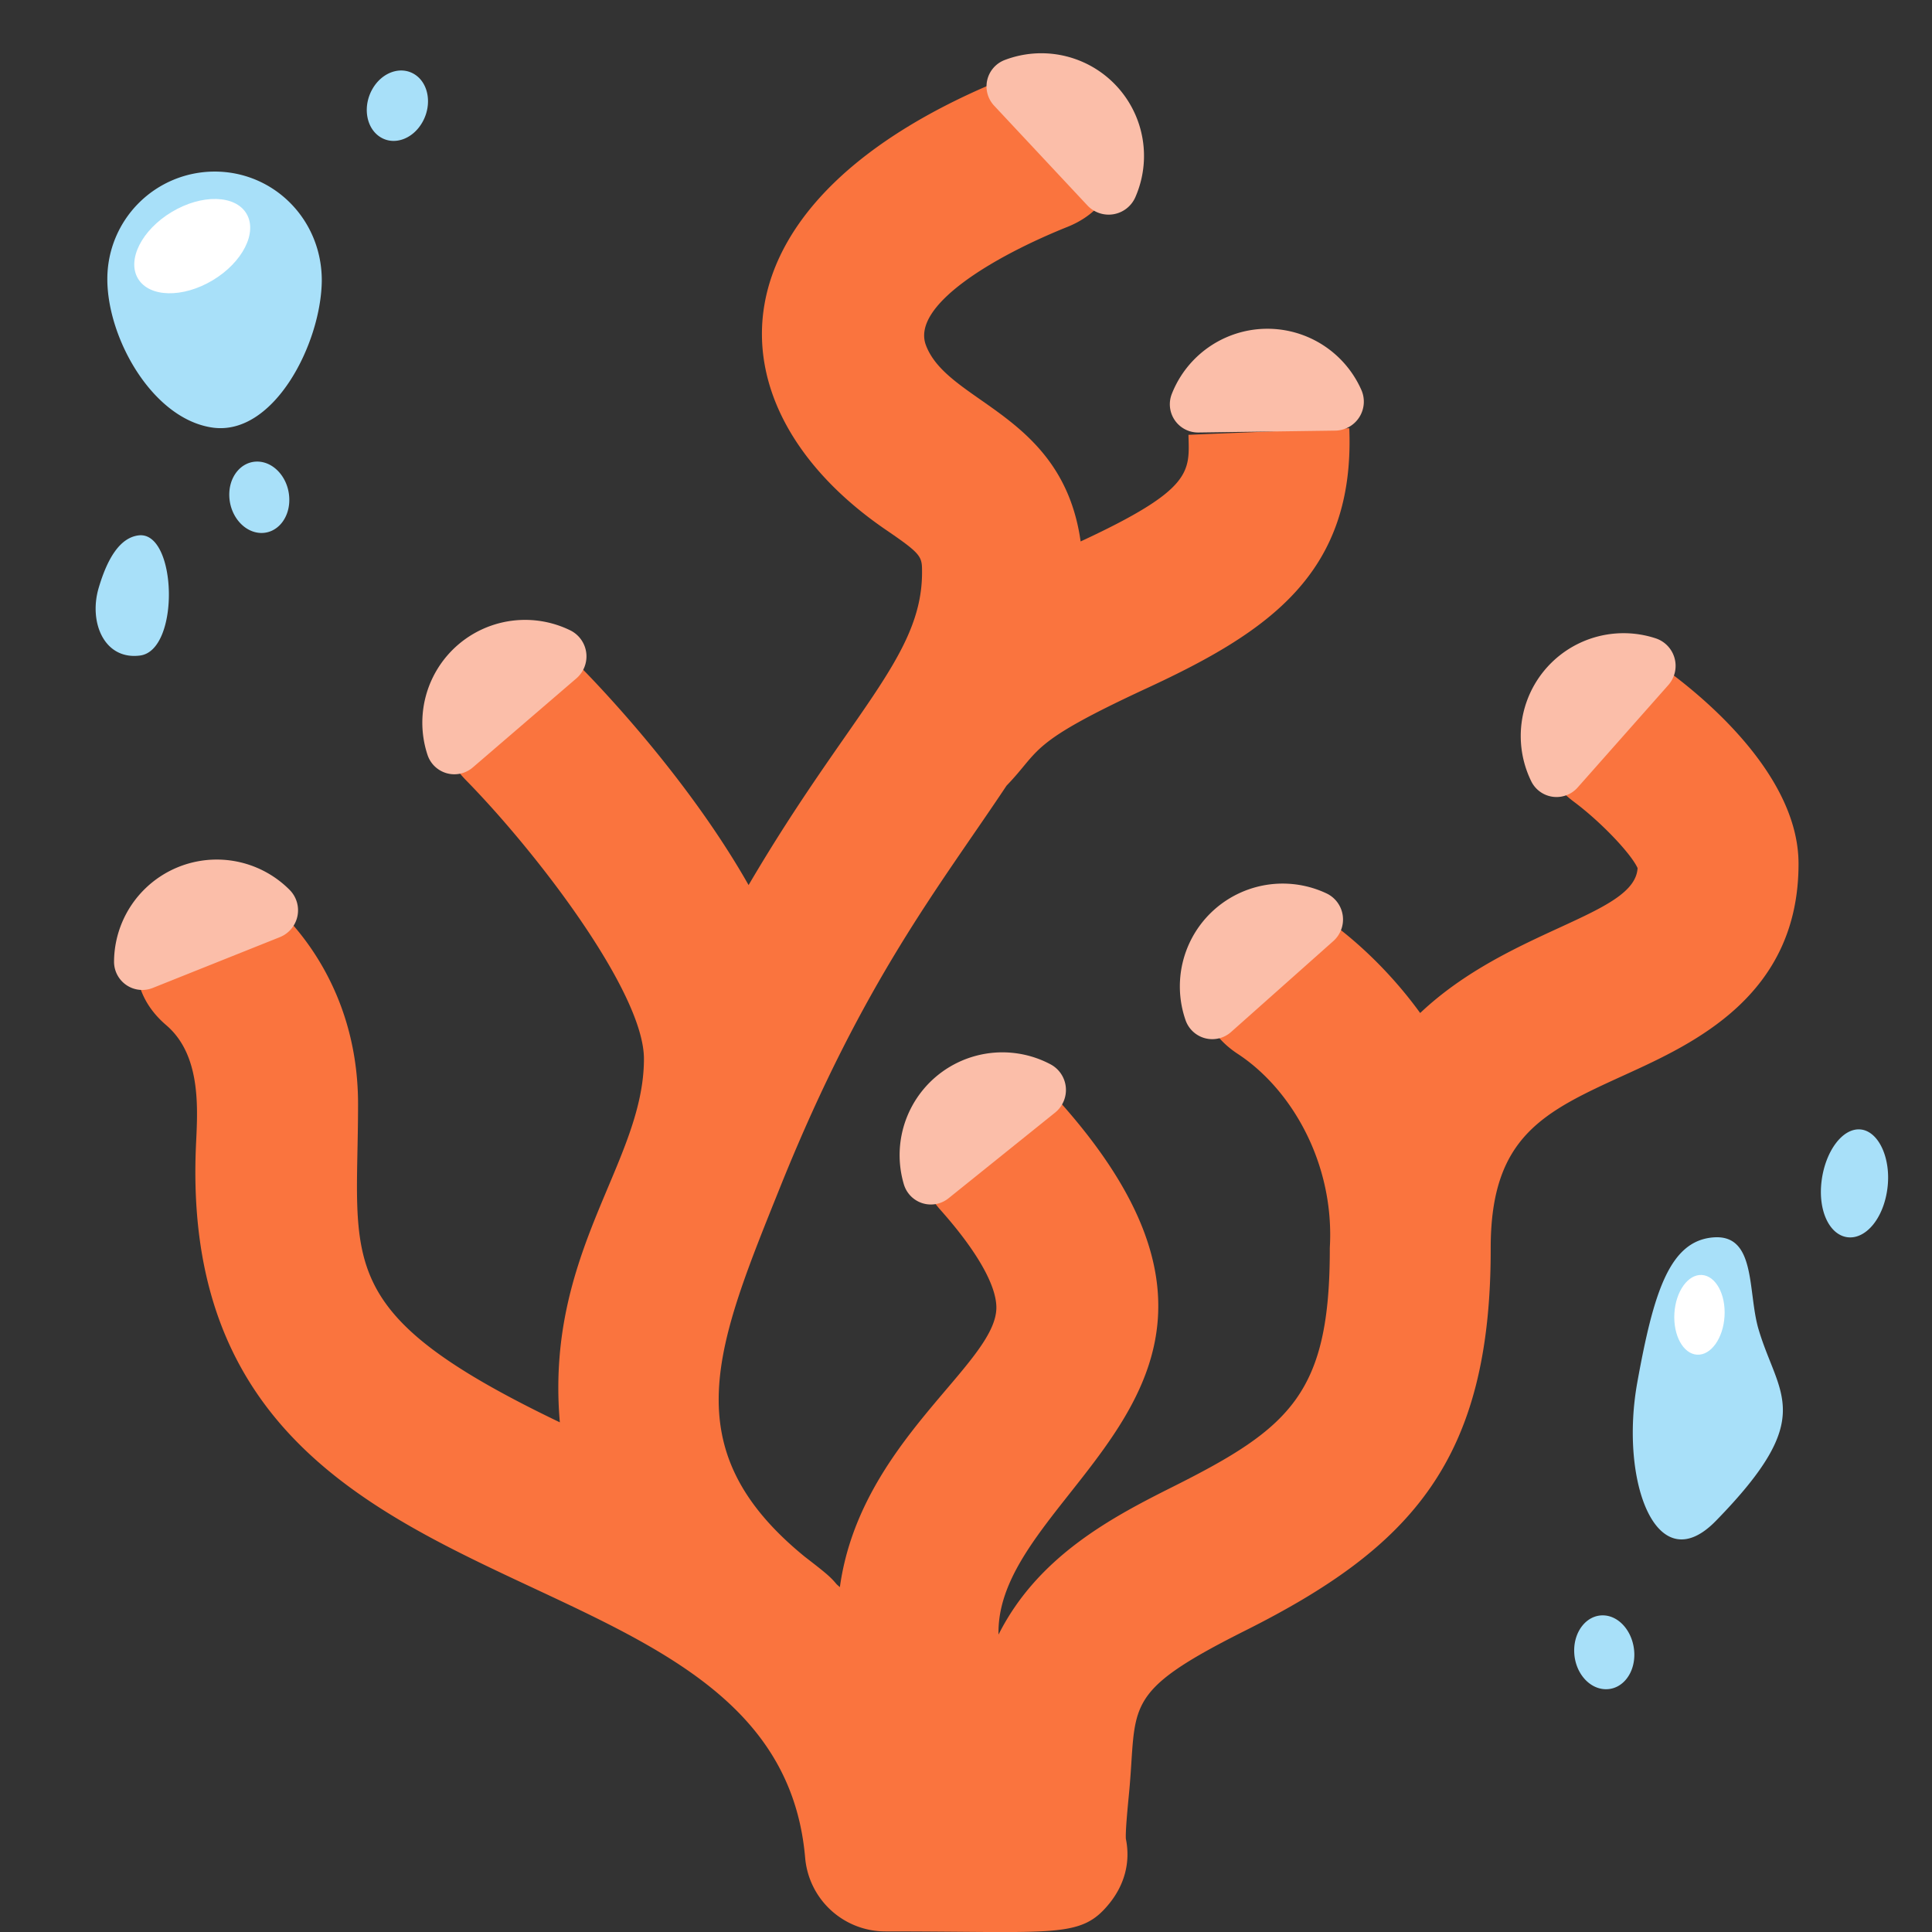
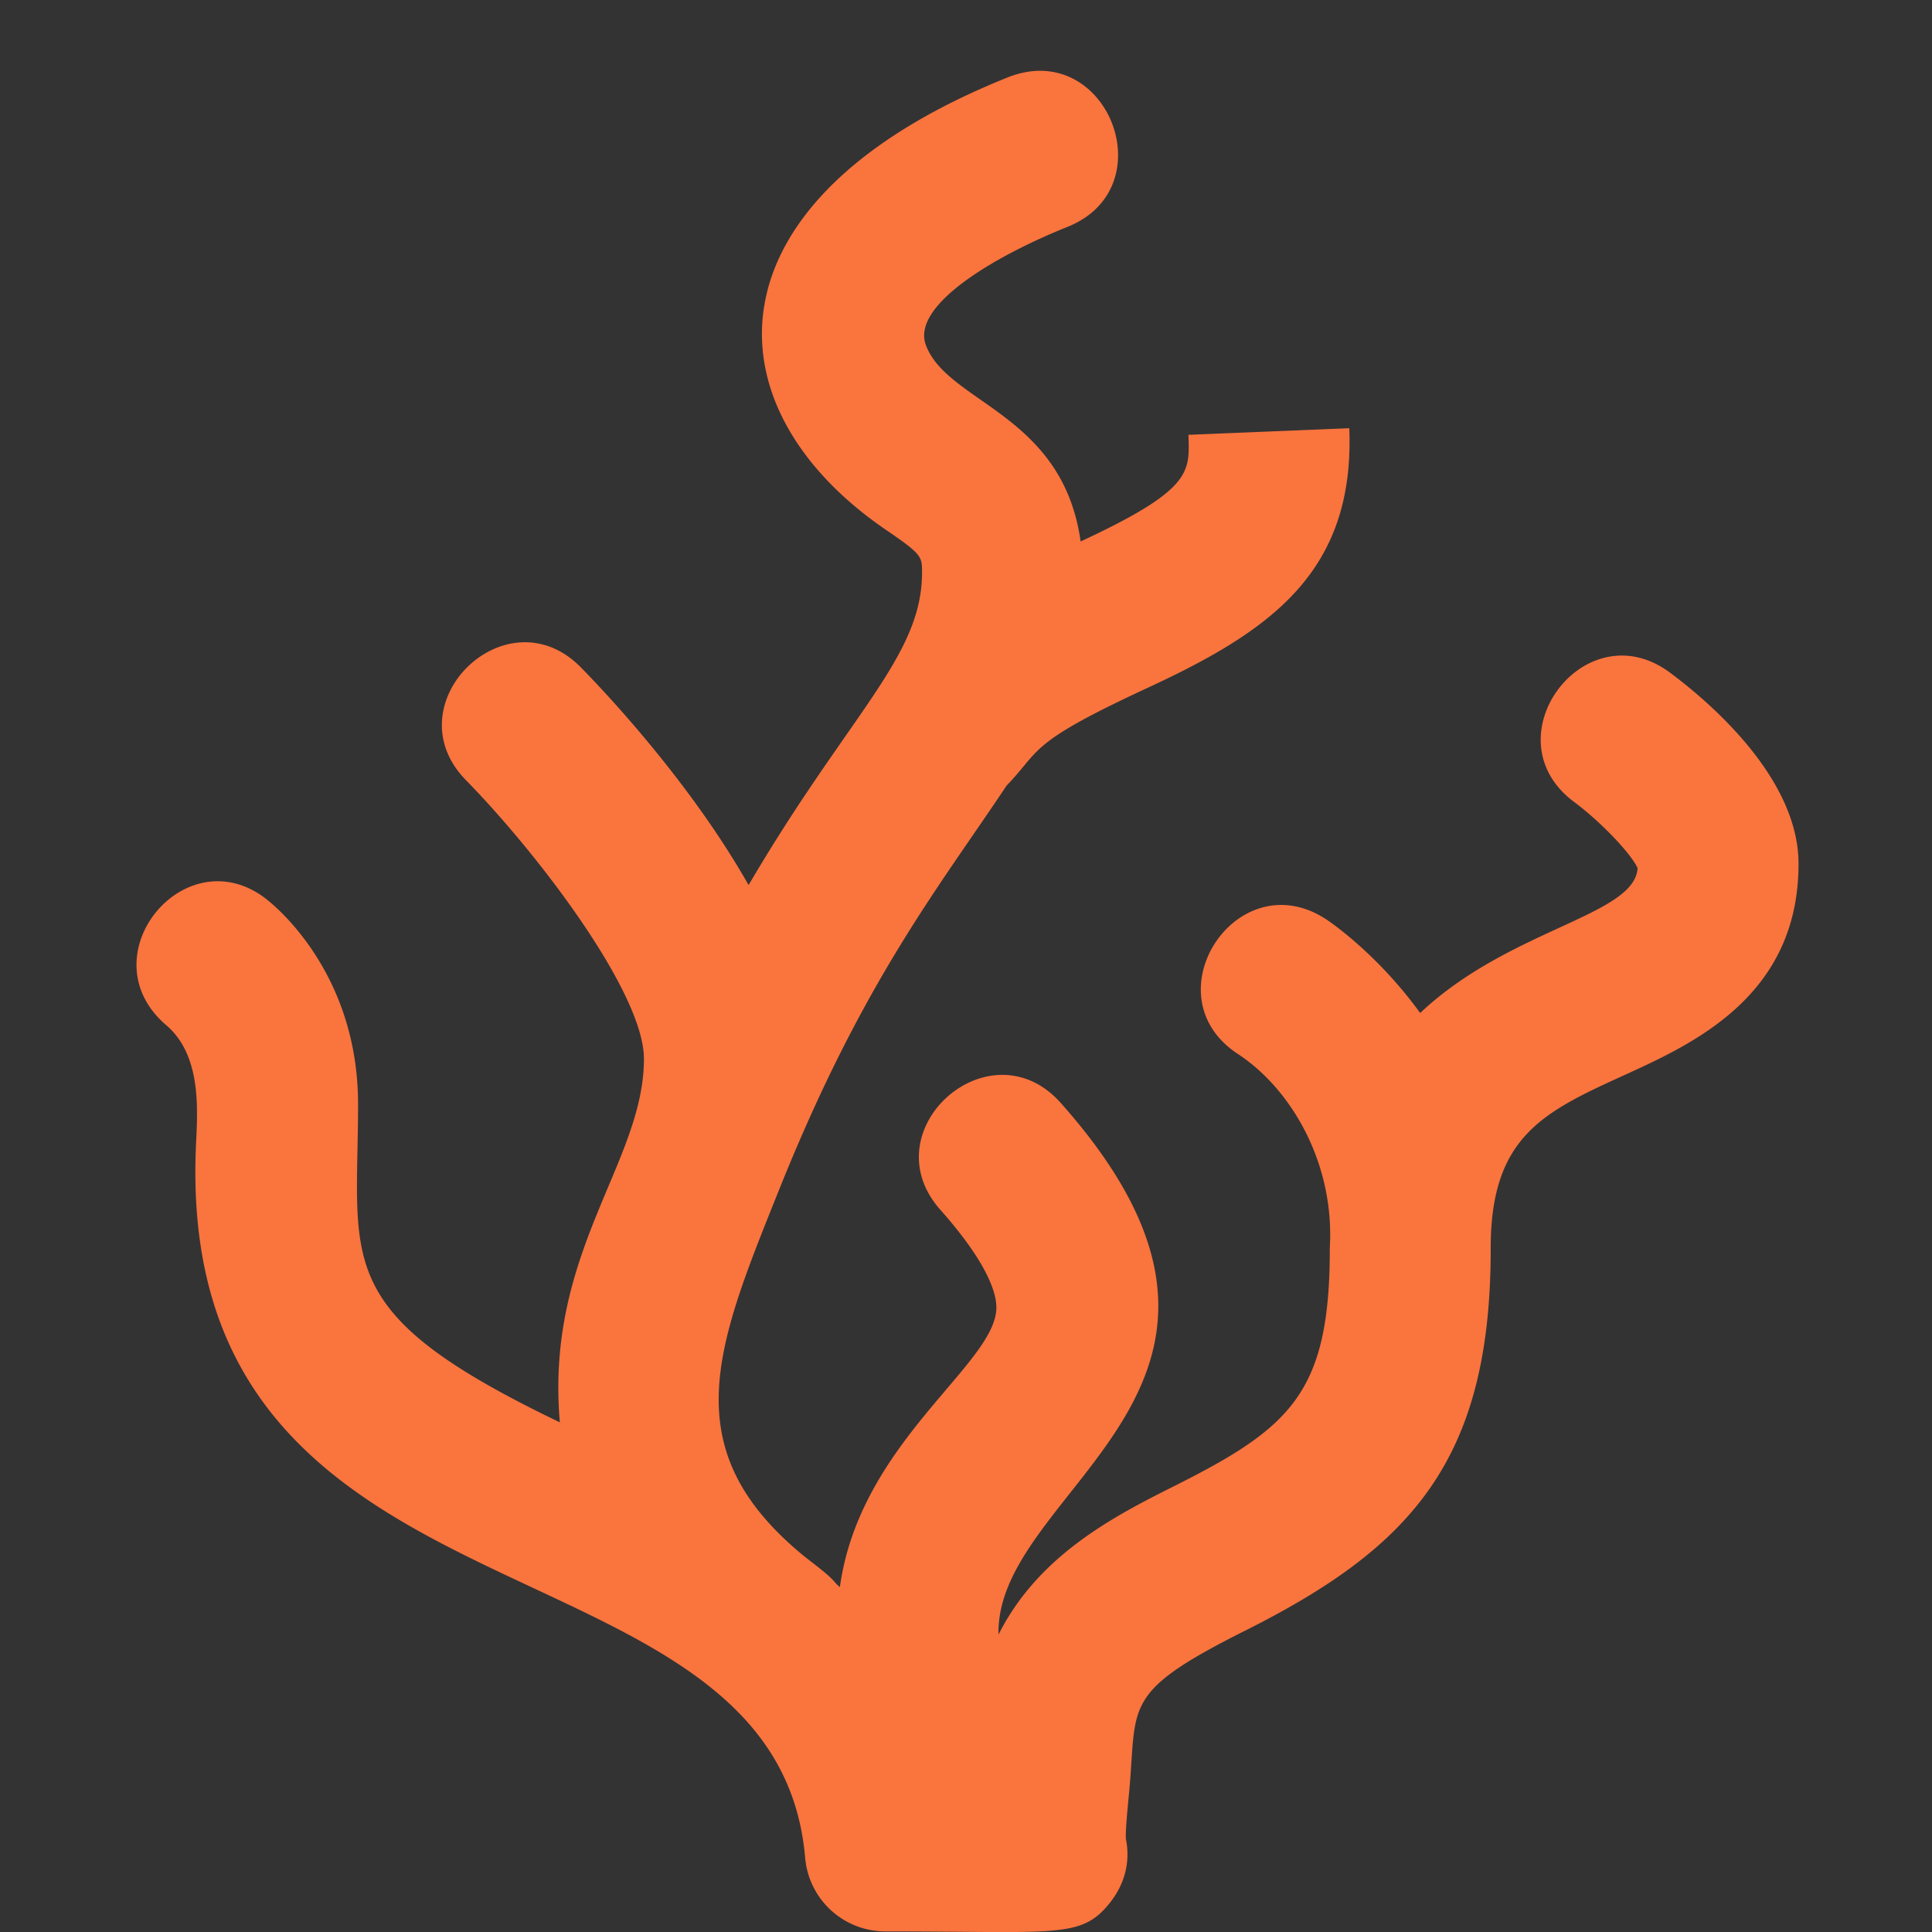
<svg xmlns="http://www.w3.org/2000/svg" viewBox="0 0 36 36" xml:space="preserve">
  <rect x="0" y="0" width="36" height="36" fill="#333333" stroke="none" />
  <path fill="#FA743E" d="M31.121 12.536c-1.591-1.187-3.384 1.22-1.792 2.405.496.37 1.058.958 1.185 1.234-.049.889-2.39 1.13-4.051 2.701-.804-1.109-1.687-1.704-1.755-1.748-1.661-1.083-3.302 1.428-1.639 2.513 1.002.659 1.802 2.047 1.71 3.61.005 2.706-.729 3.352-2.915 4.448-1.121.562-2.518 1.287-3.258 2.759-.066-2.758 5.868-4.612 1.159-9.907-1.32-1.482-3.561.511-2.241 1.994.672.755 1.042 1.401 1.042 1.819 0 1.055-2.543 2.502-2.916 5.21l-.059-.052c-.112-.134-.181-.196-.589-.51-2.495-2.029-1.641-3.959-.439-6.956 1.532-3.789 2.932-5.523 4.193-7.417.651-.674.382-.781 2.615-1.816 2.28-1.056 3.878-2.147 3.771-4.844l-2.997.123c.02.69.089 1.013-2.009 1.987-.336-2.388-2.479-2.571-2.884-3.66-.272-.734 1.252-1.645 2.64-2.202 1.836-.737.73-3.523-1.117-2.784-5.706 2.29-5.616 6.147-2.259 8.435.665.454.665.492.665.79 0 1.569-1.354 2.622-3.232 5.824-1.084-1.914-2.676-3.6-3.124-4.055-1.388-1.414-3.53.684-2.141 2.102 1.337 1.364 3.315 3.957 3.315 5.191 0 1.936-1.844 3.591-1.567 6.773-4.283-2.055-3.76-2.963-3.76-5.93 0-2.444-1.548-3.697-1.725-3.832-1.513-1.154-3.34 1.086-1.85 2.361.687.587.578 1.654.552 2.308-.36 9.252 10.816 6.963 11.354 13.208a1.5 1.5 0 0 0 1.495 1.371c3.184 0 3.637.137 4.168-.514.285-.349.403-.77.313-1.211-.01-.145.035-.601.056-.82.165-1.682-.18-1.882 2.172-3.062 3.092-1.551 4.577-3.177 4.57-7.129 0-2.083.994-2.537 2.5-3.224 1.289-.588 3.236-1.478 3.236-3.931.003-1.606-1.672-3.026-2.392-3.562z" />
-   <path d="M2.846 18.409a.526.526 0 0 1-.721-.493 1.914 1.914 0 0 1 3.271-1.335.539.539 0 0 1-.183.882l-2.367.946zm7.895-5.769a.541.541 0 0 0-.114-.894 1.915 1.915 0 0 0-2.66 2.323.527.527 0 0 0 .842.232l1.932-1.661zm9.523-8.81a.543.543 0 0 0 .889-.15 1.913 1.913 0 0 0-2.431-2.562.526.526 0 0 0-.198.851l1.74 1.861zm4.617 4.194a.54.54 0 0 0 .486-.758 1.914 1.914 0 0 0-3.532.074.526.526 0 0 0 .497.719l2.549-.035zm6.206 4.741a.54.54 0 0 0-.234-.87 1.916 1.916 0 0 0-2.321 2.662.525.525 0 0 0 .866.116l1.689-1.908zm-6.244 4.772a.538.538 0 0 0-.128-.891 1.916 1.916 0 0 0-2.623 2.366.527.527 0 0 0 .846.219l1.905-1.694zm-5.181 3.193a.541.541 0 0 0-.085-.897 1.915 1.915 0 0 0-2.735 2.235.525.525 0 0 0 .834.259l1.986-1.597z" fill="#FBBEA9" />
-   <path d="M31.926 23.057c.805-.063.635 1.016.843 1.716.372 1.25 1.1 1.627-.799 3.569-1.104 1.129-1.795-.738-1.461-2.585.304-1.682.603-2.636 1.417-2.7zm-30.088-12.1c-.188.641.106 1.344.771 1.258.753-.096.689-2.325-.026-2.239-.352.043-.585.437-.745.981zM4 3.197a2 2 0 0 0-2 2c-.002 1.116.856 2.629 1.979 2.773 1.131.14 2.005-1.573 2.017-2.739C5.999 4.092 5.104 3.197 4 3.197zm.801 5.404c-.309-.005-.545.286-.528.653s.28.669.589.677c.308.007.545-.284.528-.653-.016-.369-.28-.671-.589-.677zM29.873 30.1c-.309-.006-.552.3-.54.681.012.381.273.688.583.695.309.007.549-.289.537-.67-.013-.382-.271-.7-.58-.706zm4.798-9.054c-.338-.034-.661.409-.729.965-.068.556.152 1.002.484 1.043.332.042.666-.337.742-.9s-.159-1.074-.497-1.108zM7.731 1.389c-.259-.168-.614-.046-.794.274-.18.32-.117.716.141.886.258.17.613.048.794-.274s.118-.718-.141-.886z" fill="#A8E0F9" />
  <g fill="#FFF">
-     <ellipse transform="rotate(-30.952 3.582 4.586)" cx="3.582" cy="4.586" rx="1.178" ry=".742" />
-     <ellipse transform="rotate(-86.503 31.668 24.499)" cx="31.667" cy="24.498" rx=".744" ry=".468" />
-   </g>
+     </g>
</svg>